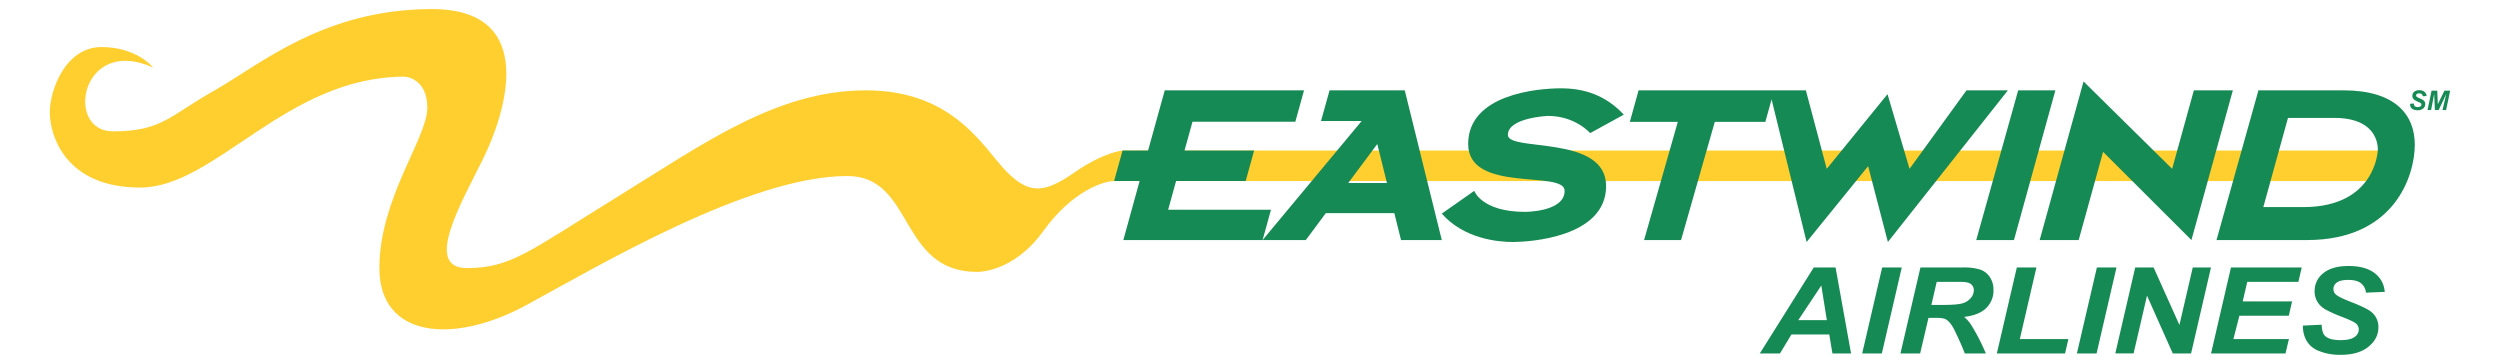
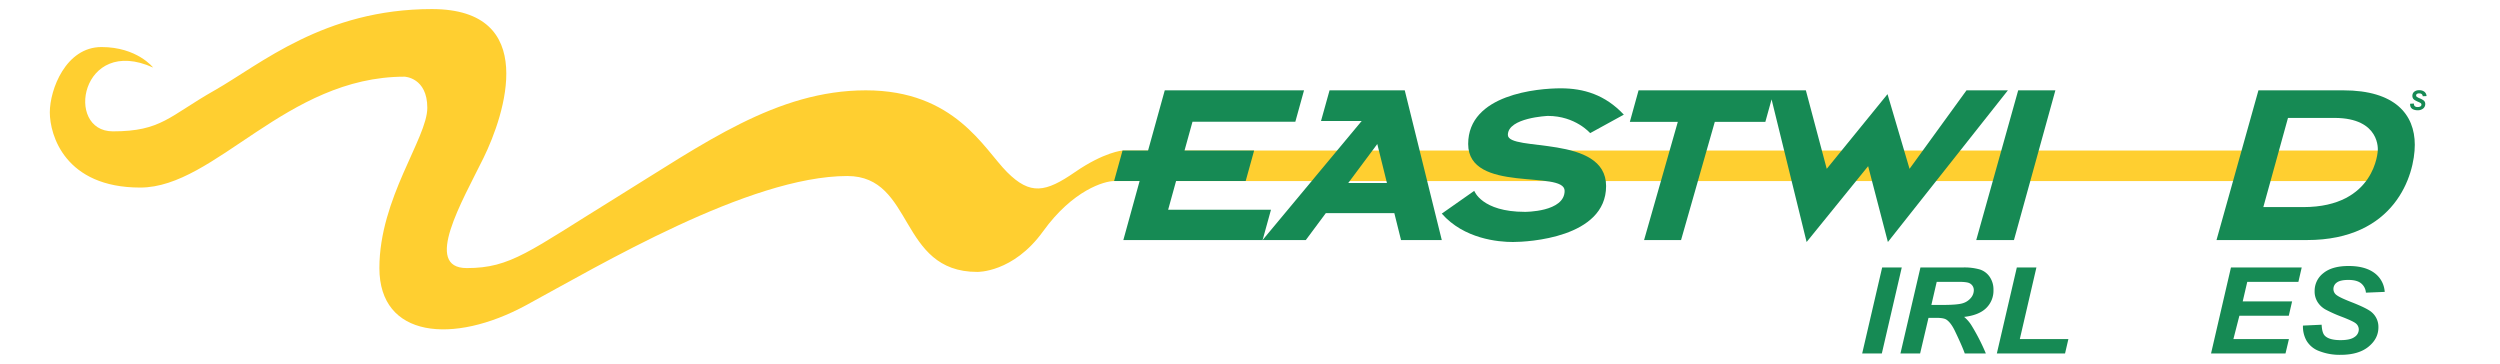
<svg xmlns="http://www.w3.org/2000/svg" id="Layer_1" data-name="Layer 1" viewBox="0 0 1462.89 212.99">
  <defs>
    <style>.cls-1{fill:#ffcf30;}.cls-2{fill:#168a54;}</style>
  </defs>
  <path class="cls-1" d="M733.86,88.08h-77s-10.67.79-27.85,12.64-26.08,13.63-39.71,0-30.52-47.86-82.66-47.86S411.82,84,360.71,115.53s-61.78,41.34-87.56,41.34-2.66-39.12,9.78-64.45S315.82,5.31,252.71,5.31,152.27,37.74,125.6,52.86s-31.11,24-59.56,24S47.38,20.42,89.6,39.53c0,0-9.33-12-30.22-12S29.15,52.42,29.15,65.75s8.89,44,52.89,44,85.34-64.88,154.67-64.88c0,0,13.33.44,13.33,18.22S222,116,222,156.87s43.11,44.88,85.78,21.77S438.49,103,495.82,103c39.31,0,29.78,56.11,76,56.11,0,0,21,.59,38.52-23.71s36-29.45,41.58-29.45h741.83l4.15-17.85Z" />
  <polygon class="cls-2" points="757.97 71.25 763.06 52.86 681.57 52.86 671.8 88.08 656.86 88.08 651.92 105.93 666.85 105.93 657.33 140.47 738.82 140.47 743.72 122.74 683.54 122.74 688.19 105.93 728.92 105.93 733.86 88.08 693.13 88.08 697.79 71.25 757.97 71.25" />
  <path class="cls-2" d="M819.82,140.47h23.85L822,52.86H778l-5,17.93h23.8l-58,69.68h25.3l11.71-15.75h40.09Zm-30.89-33.38,17-22.82,5.65,22.82Z" />
  <path class="cls-2" d="M843.67,125l19-13.33s4.29,12.3,29.63,12.3c0,0,23.25.15,23.25-12.3s-56.44,1.78-56.44-27.41S900,51.68,913.3,51.68s25.93,3.7,36.89,15.41L930.49,77.9s-8.59-10.07-24.74-10.07c0,0-23.41,1-23.41,11.11s57.48-.44,57.48,29.93-45.92,32.74-54.52,32.74S856.71,139.83,843.67,125Z" />
  <polygon class="cls-2" points="1150.71 52.86 1117.38 98.79 1104.49 55.09 1068.93 98.79 1056.71 52.86 1038.11 52.86 958.82 52.86 953.71 71.33 981.78 71.33 962.04 140.47 983.68 140.47 1003.42 71.33 1033 71.33 1036.65 58.15 1057.15 141.61 1093.15 97.23 1104.71 141.61 1174.93 52.86 1150.71 52.86" />
  <polygon class="cls-2" points="1180.96 52.86 1202.72 52.86 1178.48 140.47 1156.41 140.47 1180.96 52.86" />
  <path class="cls-2" d="M1371.23,52.86h-49.69L1297,140.47h52.92c51.55,0,63.11-38,63.11-55.75S1401.45,52.86,1371.23,52.86ZM1391.38,88s-1.19,33.18-43.56,33.18H1324.4L1338.83,69H1366C1393.13,69,1391.38,88,1391.38,88Z" />
-   <polygon class="cls-2" points="1306.57 52.86 1283.75 52.86 1271.04 98.79 1219.2 47.67 1193.53 140.47 1216.35 140.47 1230.63 88.87 1282.33 140.47 1306.57 52.86" />
-   <path class="cls-2" d="M1070.4,195.7h-22.13l-6.7,11.12h-11.81l31.57-50.31h12.76l9.07,50.31h-10.9Zm-1.41-8.37-3.24-20.25-13.48,20.25Z" />
  <path class="cls-2" d="M1089.67,206.82l11.69-50.31h11.47l-11.66,50.31Z" />
  <path class="cls-2" d="M1123.57,206.82h-11.51l11.7-50.31h24.79a32.91,32.91,0,0,1,10,1.18,11.15,11.15,0,0,1,5.75,4.34,13.12,13.12,0,0,1,2.19,7.66,14.16,14.16,0,0,1-4.27,10.59q-4.26,4.17-12.91,5.16a20.58,20.58,0,0,1,4.15,4.7,118.68,118.68,0,0,1,8.57,16.68h-12.34q-1.49-4.24-5.82-13.28c-1.58-3.25-3.25-5.43-5-6.55-1.09-.67-3-1-5.71-1h-4.69Zm6.58-28.38h6.1q9.26,0,12.28-1a9.79,9.79,0,0,0,4.74-3.12,7,7,0,0,0,1.72-4.46,4.45,4.45,0,0,0-2.48-4.12q-1.52-.83-6.59-.82h-12.64Z" />
  <path class="cls-2" d="M1168.47,206.82l11.69-50.31h11.46l-9.71,41.9h28.42l-1.95,8.41Z" />
-   <path class="cls-2" d="M1215.31,206.82l11.7-50.31h11.46l-11.65,50.31Z" />
-   <path class="cls-2" d="M1282.12,206.82h-10.71L1256.33,173l-7.84,33.8h-10.7l11.65-50.31h10.74l15.12,33.67,7.81-33.67h10.66Z" />
  <path class="cls-2" d="M1293.81,206.82l11.65-50.31h41.4l-1.94,8.41H1315l-2.66,11.43h28.9l-1.94,8.4h-28.91l-3.5,13.66h32.49l-2,8.41Z" />
  <path class="cls-2" d="M1347.59,190.52l10.93-.51q.23,4.69,1.79,6.35,2.51,2.67,9.29,2.67c3.76,0,6.48-.6,8.15-1.82a5.29,5.29,0,0,0,2.51-4.39,4.59,4.59,0,0,0-2-3.78c-1-.75-3.61-2-7.94-3.67a78.11,78.11,0,0,1-9.49-4.24,13,13,0,0,1-4.7-4.41,11.62,11.62,0,0,1-1.71-6.35,13.06,13.06,0,0,1,5.1-10.53q5.1-4.18,14.78-4.19t15.21,4.15a14.8,14.8,0,0,1,5.92,11l-11,.45a7.79,7.79,0,0,0-2.9-5.52c-1.65-1.29-4.08-1.93-7.31-1.93s-5.44.51-6.8,1.51a4.58,4.58,0,0,0-2,3.81,4.32,4.32,0,0,0,1.87,3.57q1.88,1.44,8.27,3.95,9.63,3.74,12.26,6.07a11.21,11.21,0,0,1,3.92,8.82q0,6.66-5.84,11.38t-16.29,4.72a32.63,32.63,0,0,1-12.47-2.18,14.31,14.31,0,0,1-7.44-6.06A16.85,16.85,0,0,1,1347.59,190.52Z" />
  <path class="cls-2" d="M1410.3,60.71l2.21-.12a2.55,2.55,0,0,0,.37,1.43,2.39,2.39,0,0,0,1.88.6,2.66,2.66,0,0,0,1.65-.41,1.22,1.22,0,0,0,.51-1,1.1,1.1,0,0,0-.41-.85,8.56,8.56,0,0,0-1.61-.82,14.81,14.81,0,0,1-1.93-1,2.73,2.73,0,0,1-1-1,2.83,2.83,0,0,1-.35-1.43,3.08,3.08,0,0,1,1-2.37,4.29,4.29,0,0,1,3-.94,4.58,4.58,0,0,1,3.09.94,3.42,3.42,0,0,1,1.2,2.48l-2.23.1a1.81,1.81,0,0,0-.59-1.24,2.2,2.2,0,0,0-1.48-.43,2.17,2.17,0,0,0-1.38.34,1,1,0,0,0-.41.85,1,1,0,0,0,.38.81,7.85,7.85,0,0,0,1.67.88,9.77,9.77,0,0,1,2.49,1.37,2.66,2.66,0,0,1,.79,2,3.33,3.33,0,0,1-1.18,2.56,4.81,4.81,0,0,1-3.3,1.06,6.1,6.1,0,0,1-2.53-.49,3,3,0,0,1-1.51-1.37A4.06,4.06,0,0,1,1410.3,60.71Z" />
-   <path class="cls-2" d="M1427,64.37h-2.21l-.41-9.46-1.8,9.46h-2.1l2.37-11.32h3.32l.34,7.93,3.87-7.93h3.35l-2.37,11.32h-2.12l2.23-9.39Z" />
</svg>